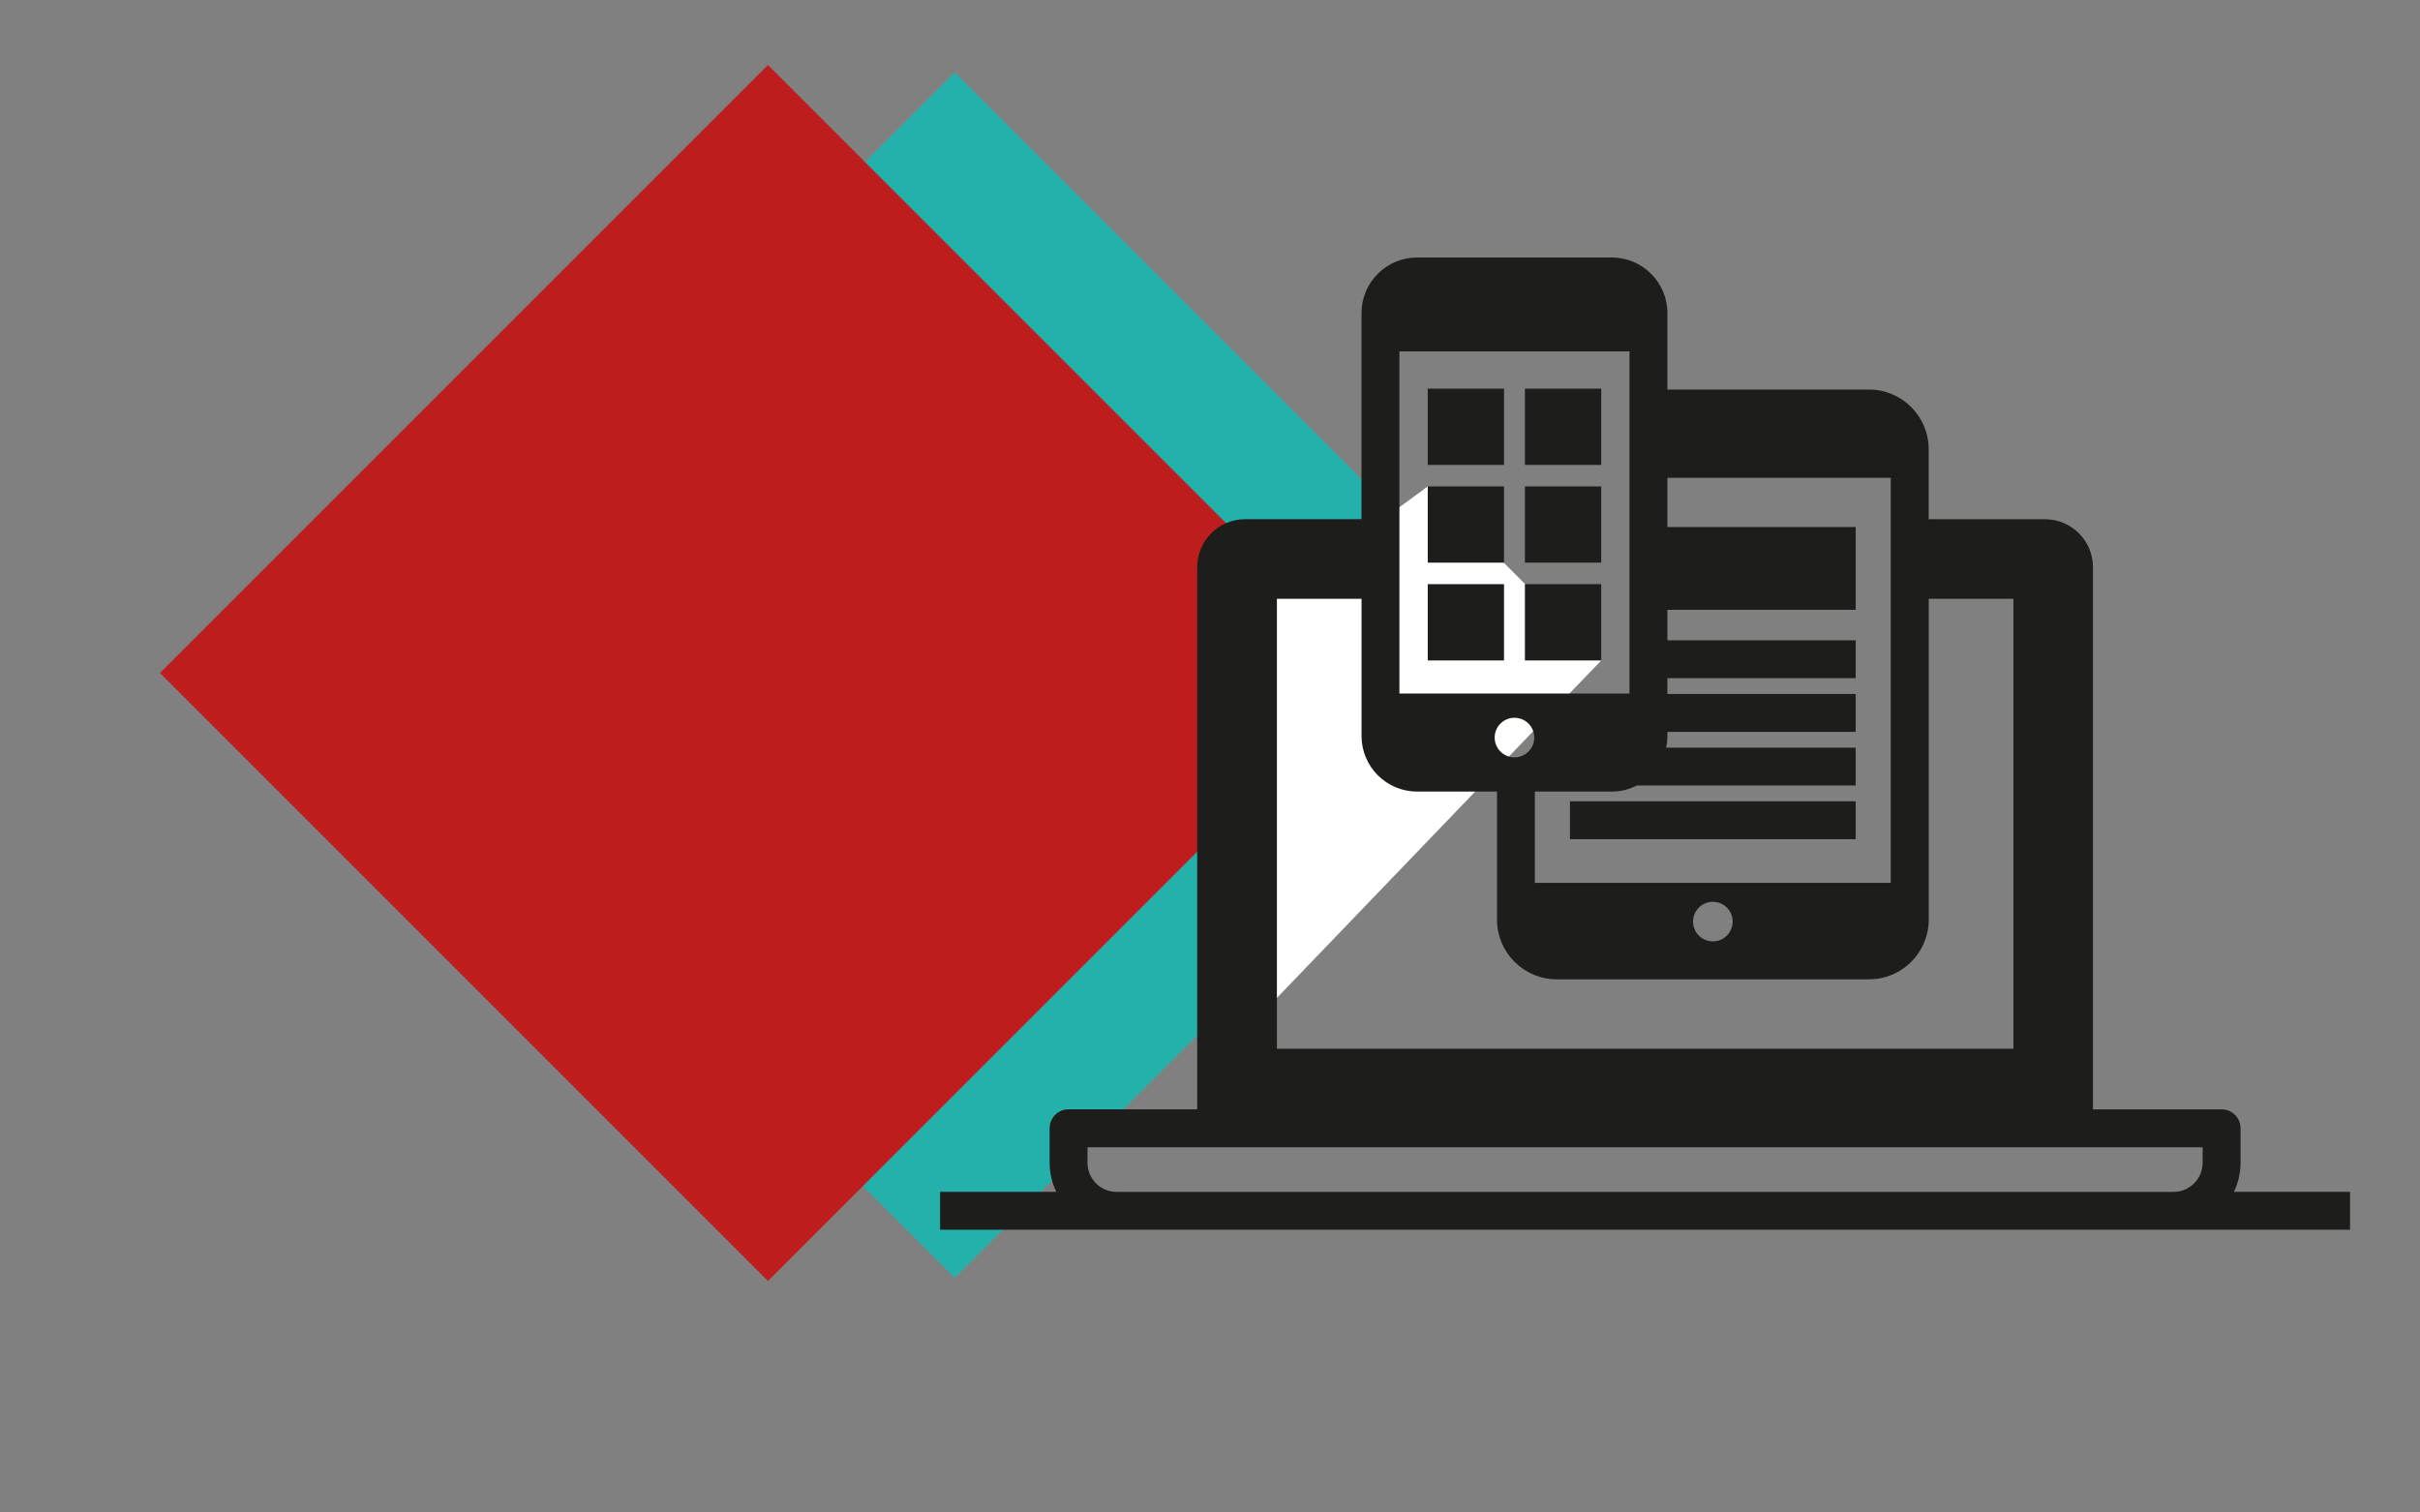
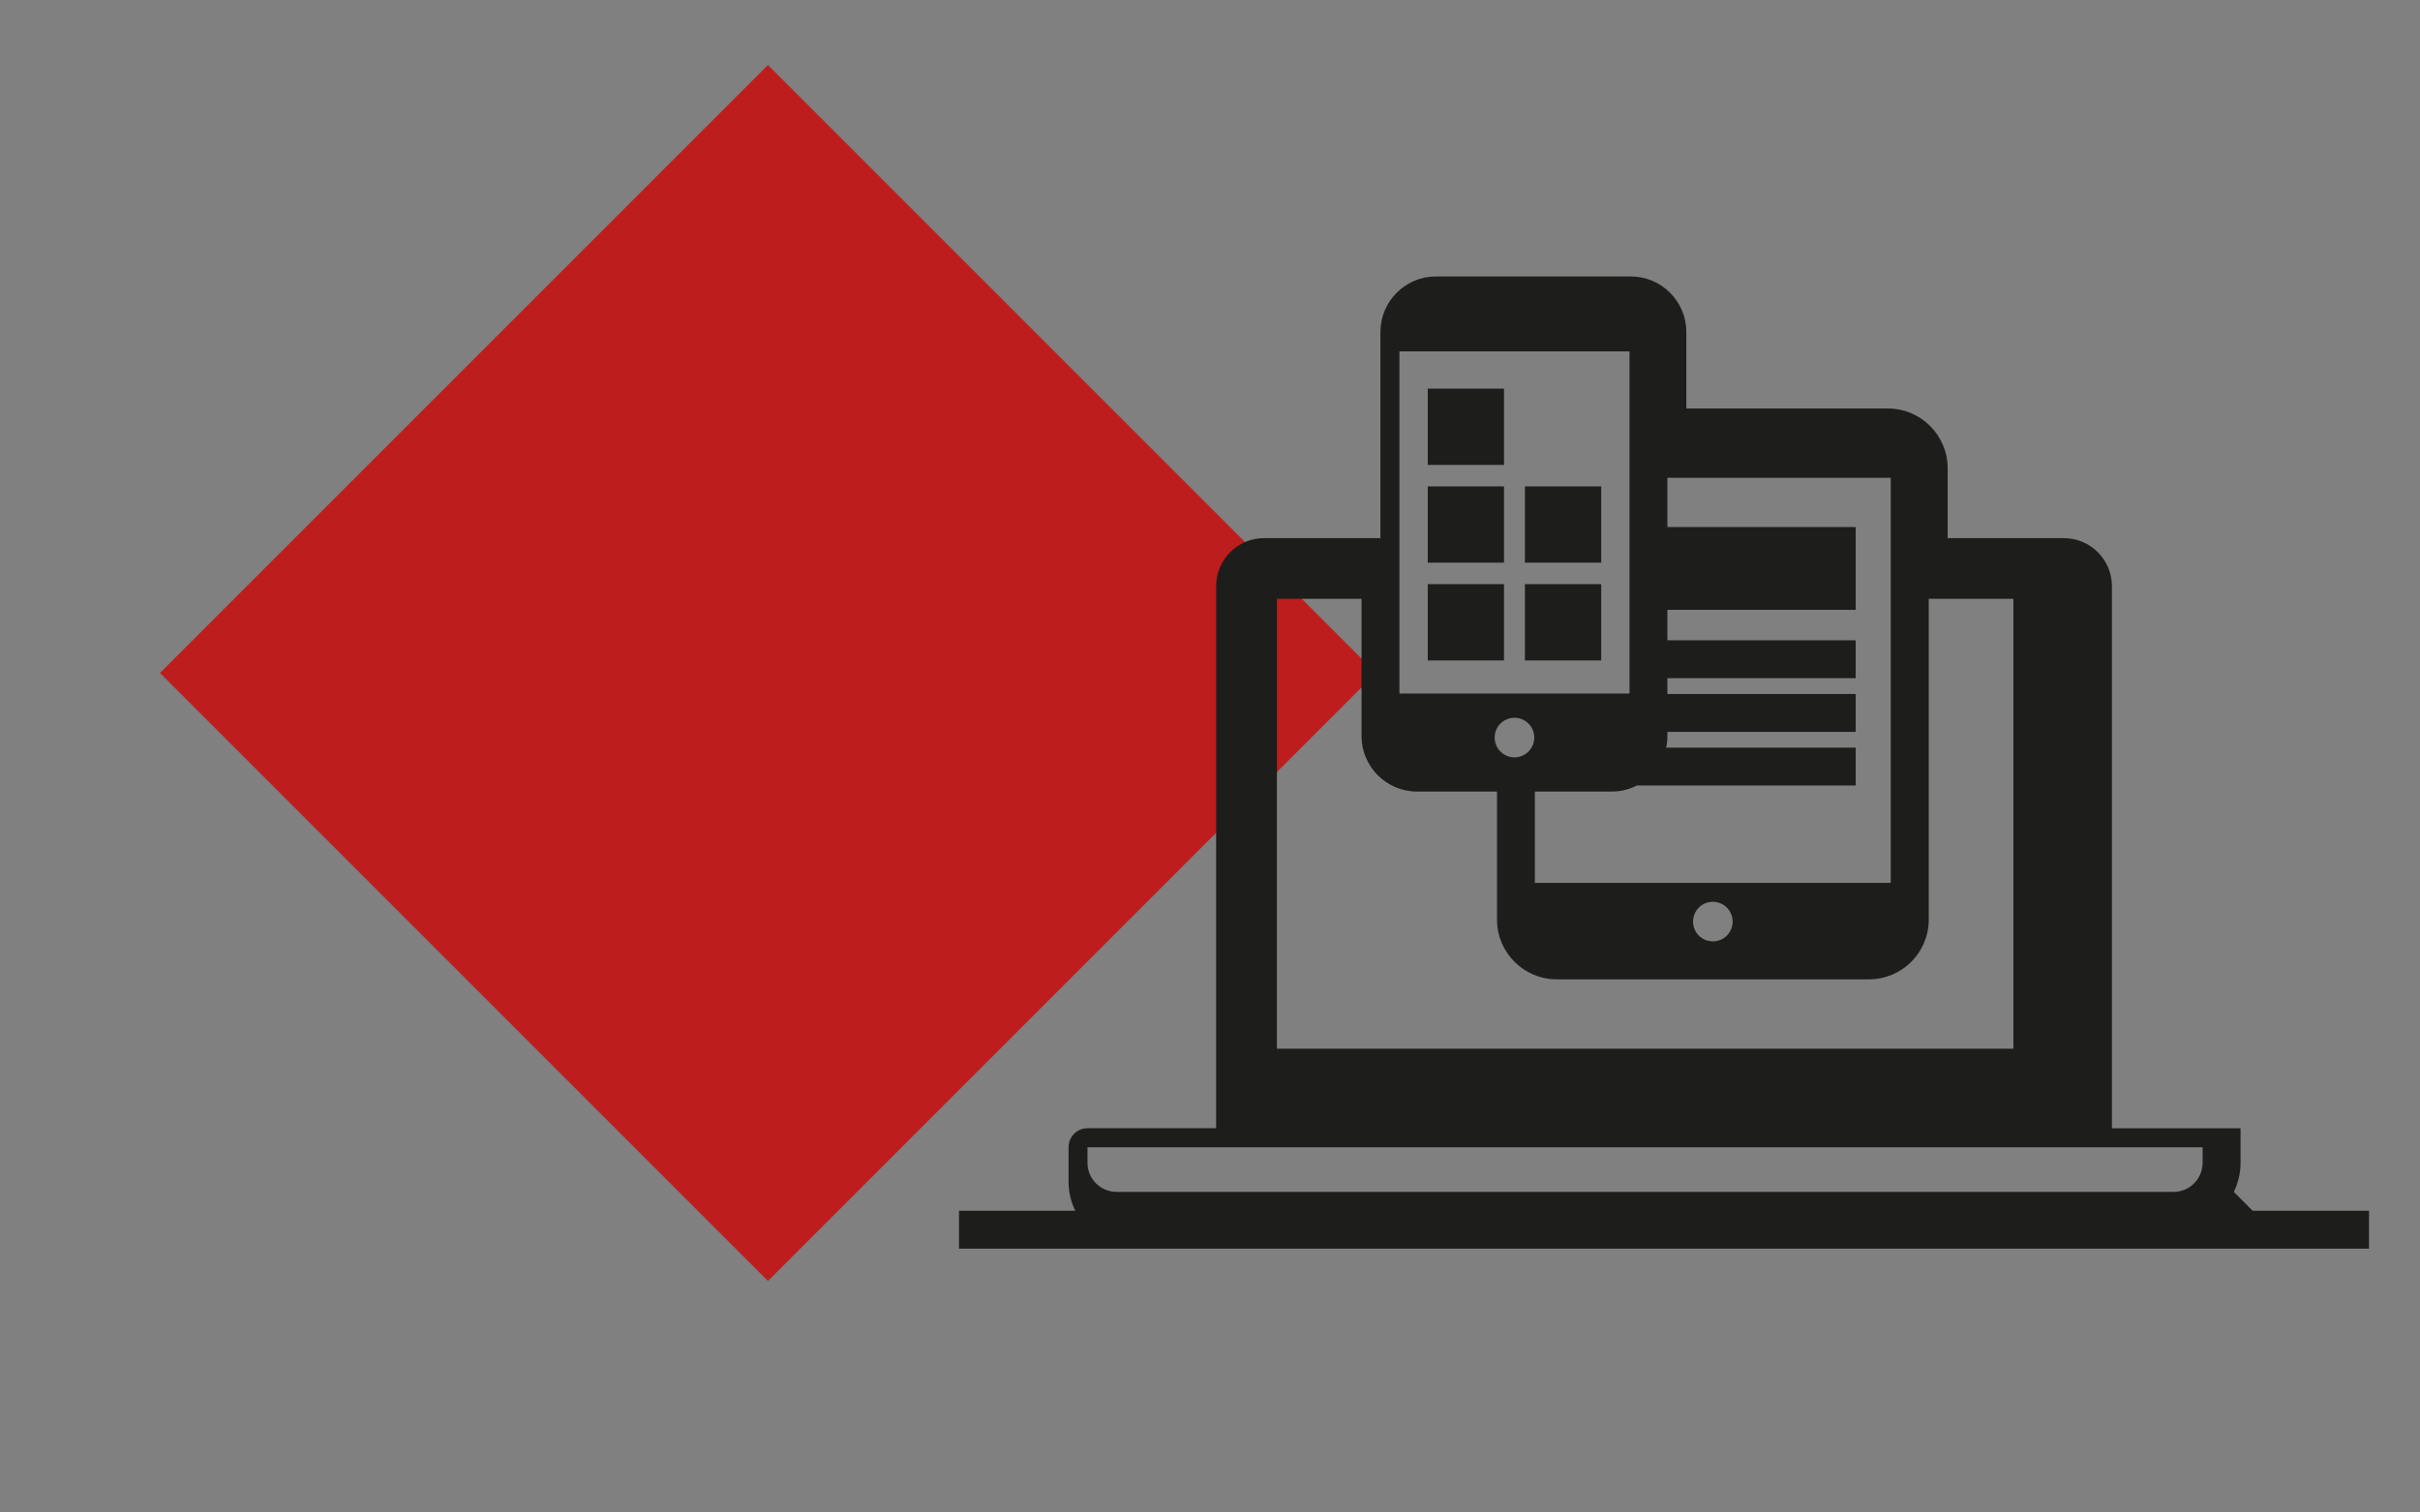
<svg xmlns="http://www.w3.org/2000/svg" id="Laag_1" version="1.1" viewBox="0 0 453.54 283.46">
  <rect x="0" y="0" width="453.54" height="283.46" fill="#808080" stroke="none" />
  <defs>
    <style>
      .st0 {
        fill: none;
      }

      .st1 {
        fill: #25b1ab;
      }

      .st2 {
        fill: #bd1d1d;
      }

      .st3 {
        fill: #1d1d1b;
      }

      .st4 {
        clip-path: url(#clippath-1);
      }

      .st5 {
        fill: #fff;
      }

      .st6 {
        clip-path: url(#clippath);
      }
    </style>
    <clipPath id="clippath">
      <rect class="st0" x="65.95" y="13.56" width="225.93" height="225.93" />
    </clipPath>
    <clipPath id="clippath-1">
      <rect class="st0" x="29.98" y="12.18" width="227.88" height="227.88" />
    </clipPath>
  </defs>
  <g id="Illustratie_3">
    <g class="st6">
-       <rect class="st1" x="99.03" y="46.65" width="159.76" height="159.76" transform="translate(-37.06 163.57) rotate(-45)" />
-     </g>
+       </g>
  </g>
  <g id="Illustratie_4">
    <g class="st4">
      <rect class="st2" x="63.35" y="45.56" width="161.14" height="161.14" transform="translate(-47.03 138.71) rotate(-45)" />
    </g>
  </g>
  <path class="st3" d="M256.73,158.01c-.24-5.33-.47-10.66-.71-16l.71,16Z" />
-   <polygon class="st5" points="230.16 105.45 233.05 193.53 300.09 123.78 267.58 91.16 257.86 98.31 244.6 101.62 230.16 105.45" />
  <g>
-     <path class="st3" d="M203.82,215.01h208.98v2.92c0,3-2.44,5.45-5.45,5.45h-198.09c-3,0-5.45-2.44-5.45-5.45v-2.92h0ZM239.3,112.23h15.87v25.71c0,5.74,4.67,10.41,10.41,10.41h14.98v24.01c0,6.16,5.02,11.18,11.18,11.18h58.55c6.16,0,11.18-5.01,11.18-11.18v-60.13h15.87v84.32h-138.03v-84.32h0ZM287.54,138.23c0,2.05-1.66,3.71-3.71,3.71s-3.71-1.66-3.71-3.71,1.66-3.71,3.71-3.71,3.71,1.66,3.71,3.71h0ZM262.27,65.85h43.12v64.13h-43.12v-64.13h0ZM324.72,172.72c0,2.05-1.66,3.71-3.71,3.71s-3.71-1.66-3.71-3.71,1.66-3.71,3.71-3.71,3.71,1.66,3.71,3.71h0ZM347.78,147.22v-7.1h-35.52c.15-.7.23-1.43.23-2.18v-.78h35.29v-7.1h-35.29v-2.96h35.29v-7.1h-35.29v-5.71h35.29v-15.52h-35.29v-9.22h41.86v75.91h-66.7v-17.11h14.43c1.69,0,3.27-.41,4.68-1.13h41.01ZM418.65,223.38c.8-1.65,1.26-3.49,1.26-5.45v-6.47c0-1.96-1.59-3.55-3.55-3.55h-24.11v-101.6c0-4.97-4.03-9-9-9h-21.79v-13.12c0-6.16-5.01-11.18-11.18-11.18h-37.79v-14.34c0-5.74-4.67-10.41-10.41-10.41h-36.51c-5.74,0-10.41,4.67-10.41,10.41v38.63h-21.79c-4.97,0-9,4.03-9,9v101.6h-24.11c-1.96,0-3.55,1.59-3.55,3.55v6.47c0,1.95.46,3.8,1.26,5.45h-21.79v7.1h264.25v-7.1h-21.8Z" />
-     <polygon class="st3" points="294.23 157.28 347.78 157.28 347.78 150.18 294.23 150.18 294.23 157.28 294.23 157.28" />
+     <path class="st3" d="M203.82,215.01h208.98v2.92c0,3-2.44,5.45-5.45,5.45h-198.09c-3,0-5.45-2.44-5.45-5.45v-2.92h0ZM239.3,112.23h15.87v25.71c0,5.74,4.67,10.41,10.41,10.41h14.98v24.01c0,6.16,5.02,11.18,11.18,11.18h58.55c6.16,0,11.18-5.01,11.18-11.18v-60.13h15.87v84.32h-138.03v-84.32h0ZM287.54,138.23c0,2.05-1.66,3.71-3.71,3.71s-3.71-1.66-3.71-3.71,1.66-3.71,3.71-3.71,3.71,1.66,3.71,3.71h0ZM262.27,65.85h43.12v64.13h-43.12v-64.13h0ZM324.72,172.72c0,2.05-1.66,3.71-3.71,3.71s-3.71-1.66-3.71-3.71,1.66-3.71,3.71-3.71,3.71,1.66,3.71,3.71h0ZM347.78,147.22v-7.1h-35.52c.15-.7.23-1.43.23-2.18v-.78h35.29v-7.1h-35.29v-2.96h35.29v-7.1h-35.29v-5.71h35.29v-15.52h-35.29v-9.22h41.86v75.91h-66.7v-17.11h14.43c1.69,0,3.27-.41,4.68-1.13h41.01ZM418.65,223.38c.8-1.65,1.26-3.49,1.26-5.45v-6.47h-24.11v-101.6c0-4.97-4.03-9-9-9h-21.79v-13.12c0-6.16-5.01-11.18-11.18-11.18h-37.79v-14.34c0-5.74-4.67-10.41-10.41-10.41h-36.51c-5.74,0-10.41,4.67-10.41,10.41v38.63h-21.79c-4.97,0-9,4.03-9,9v101.6h-24.11c-1.96,0-3.55,1.59-3.55,3.55v6.47c0,1.95.46,3.8,1.26,5.45h-21.79v7.1h264.25v-7.1h-21.8Z" />
    <polygon class="st3" points="267.58 123.78 281.87 123.78 281.87 109.48 267.58 109.48 267.58 123.78 267.58 123.78" />
    <polygon class="st3" points="285.79 123.78 300.09 123.78 300.09 109.48 285.79 109.48 285.79 123.78 285.79 123.78" />
    <polygon class="st3" points="267.58 105.45 281.87 105.45 281.87 91.16 267.58 91.16 267.58 105.45 267.58 105.45" />
    <polygon class="st3" points="285.79 105.45 300.09 105.45 300.09 91.16 285.79 91.16 285.79 105.45 285.79 105.45" />
    <polygon class="st3" points="267.58 87.13 281.87 87.13 281.87 72.84 267.58 72.84 267.58 87.13 267.58 87.13" />
-     <polygon class="st3" points="285.79 87.13 300.09 87.13 300.09 72.84 285.79 72.84 285.79 87.13 285.79 87.13" />
  </g>
</svg>